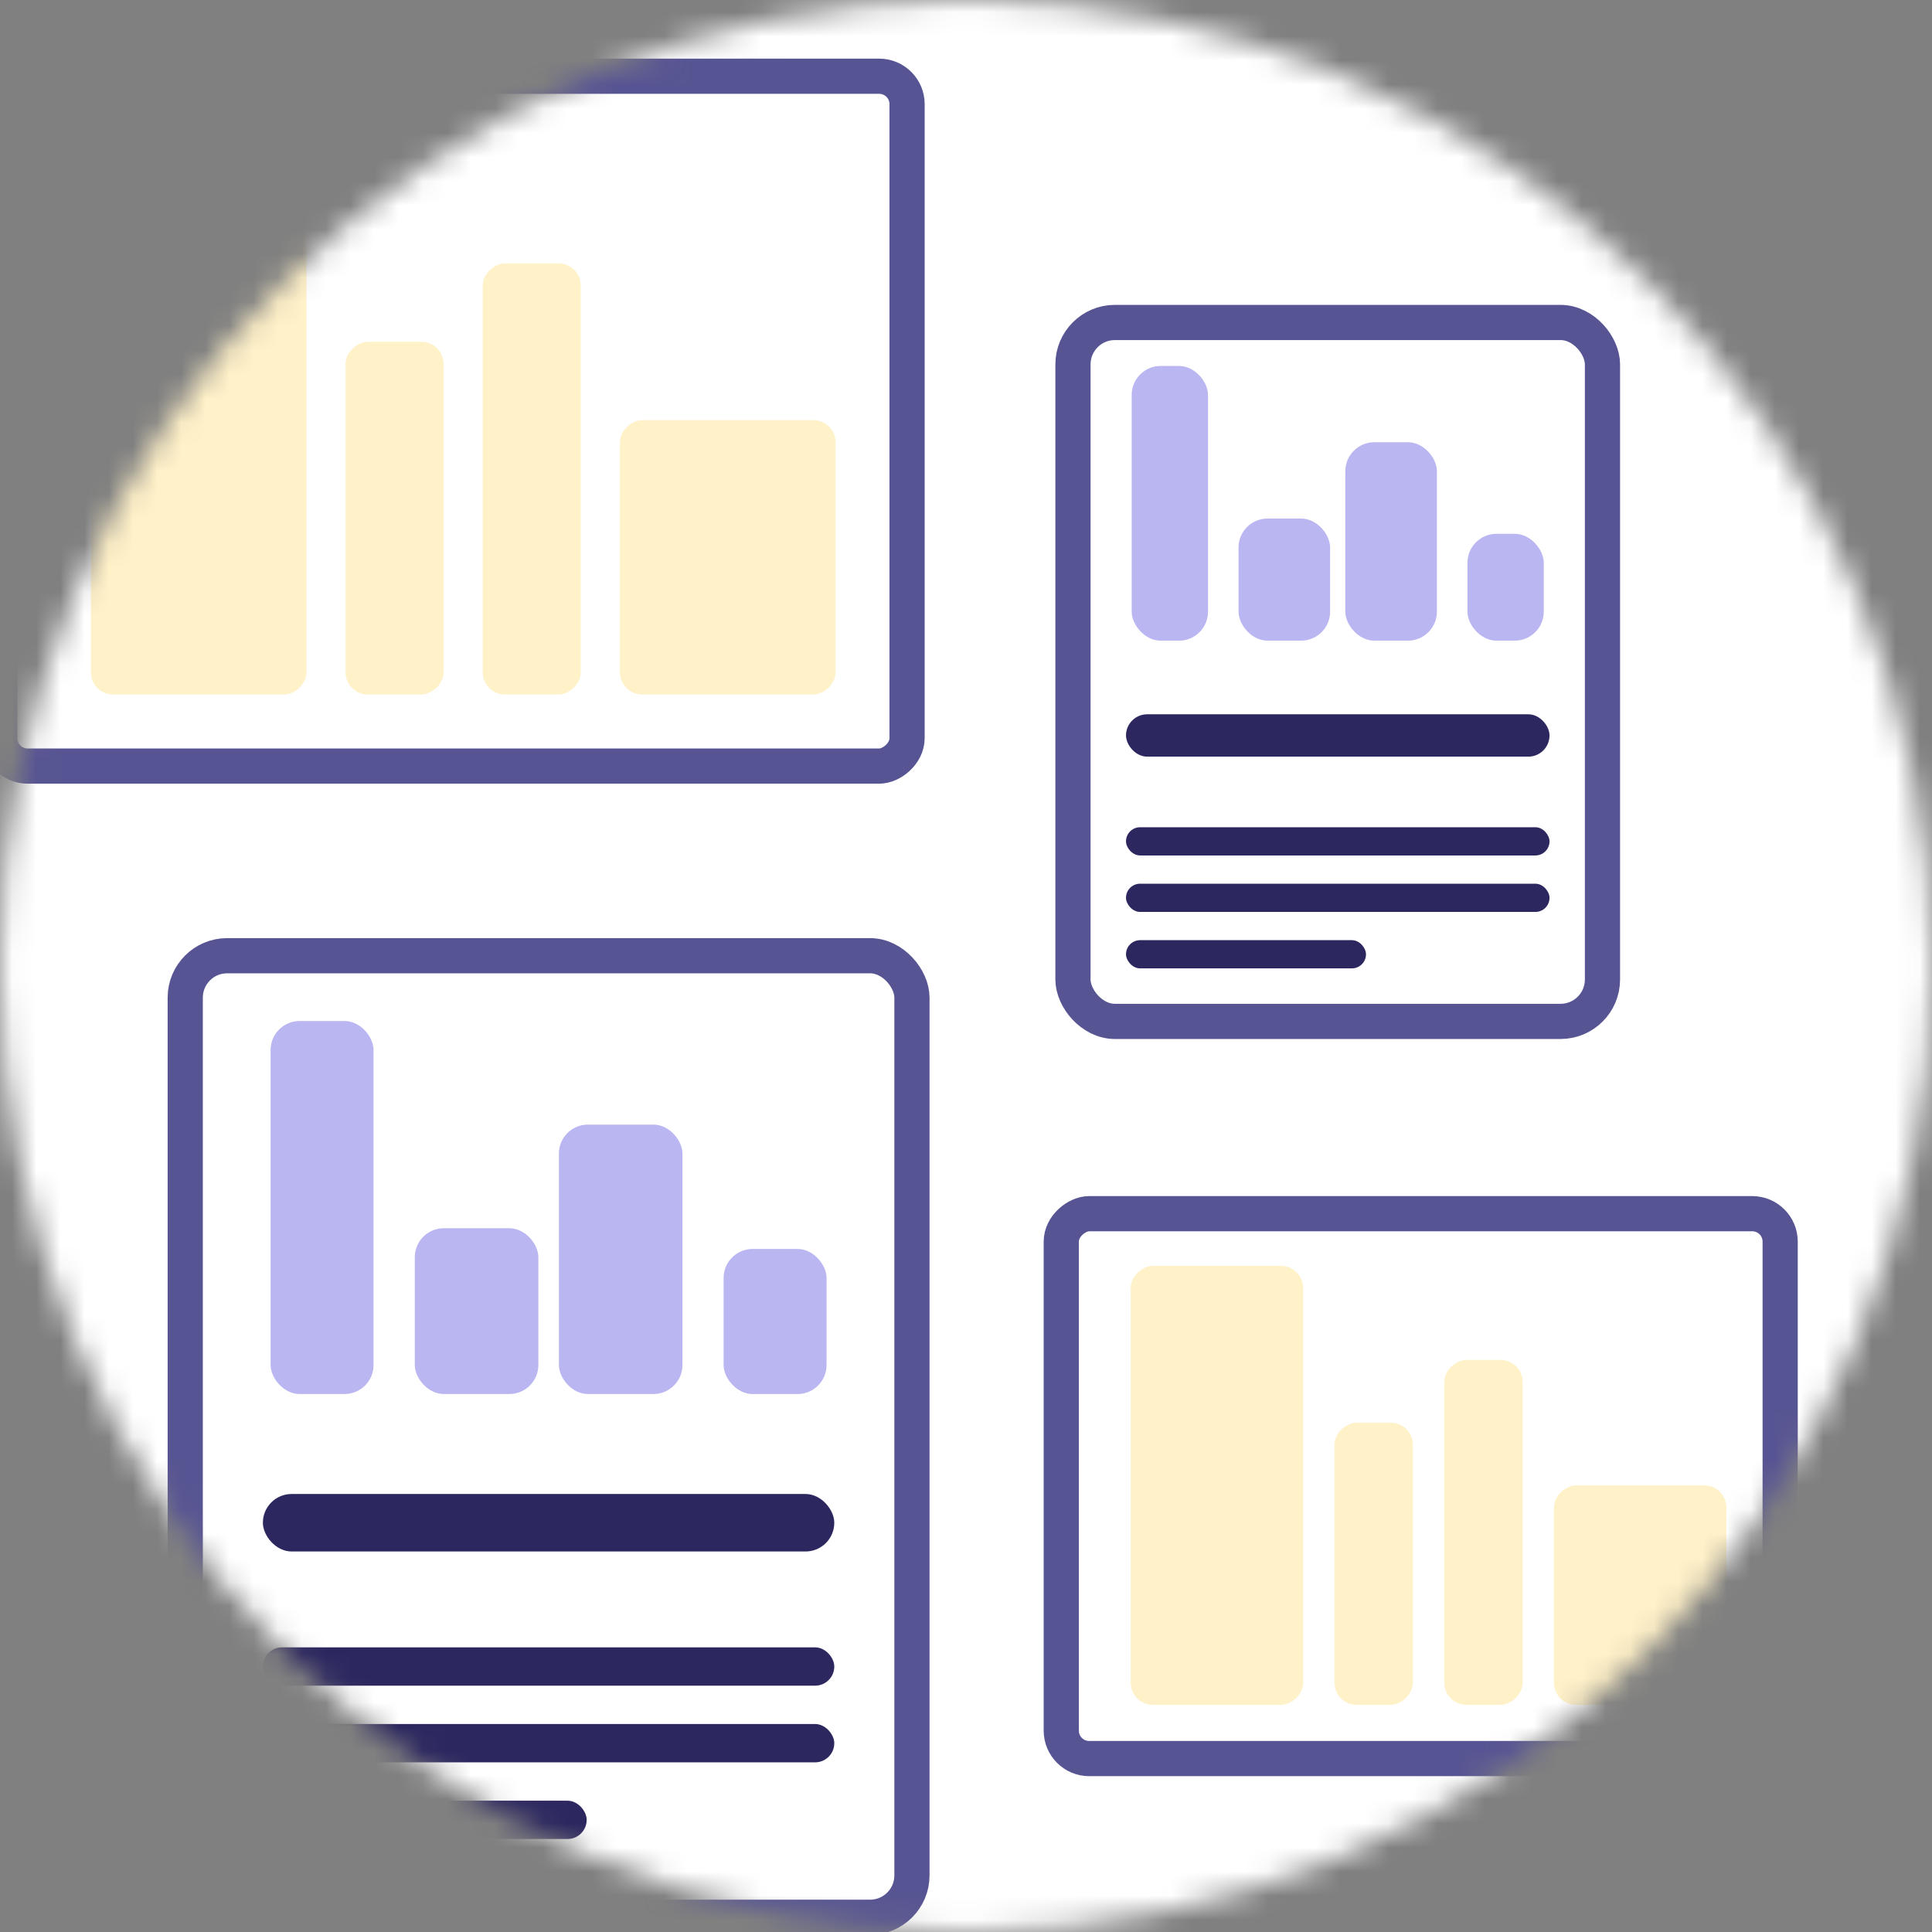
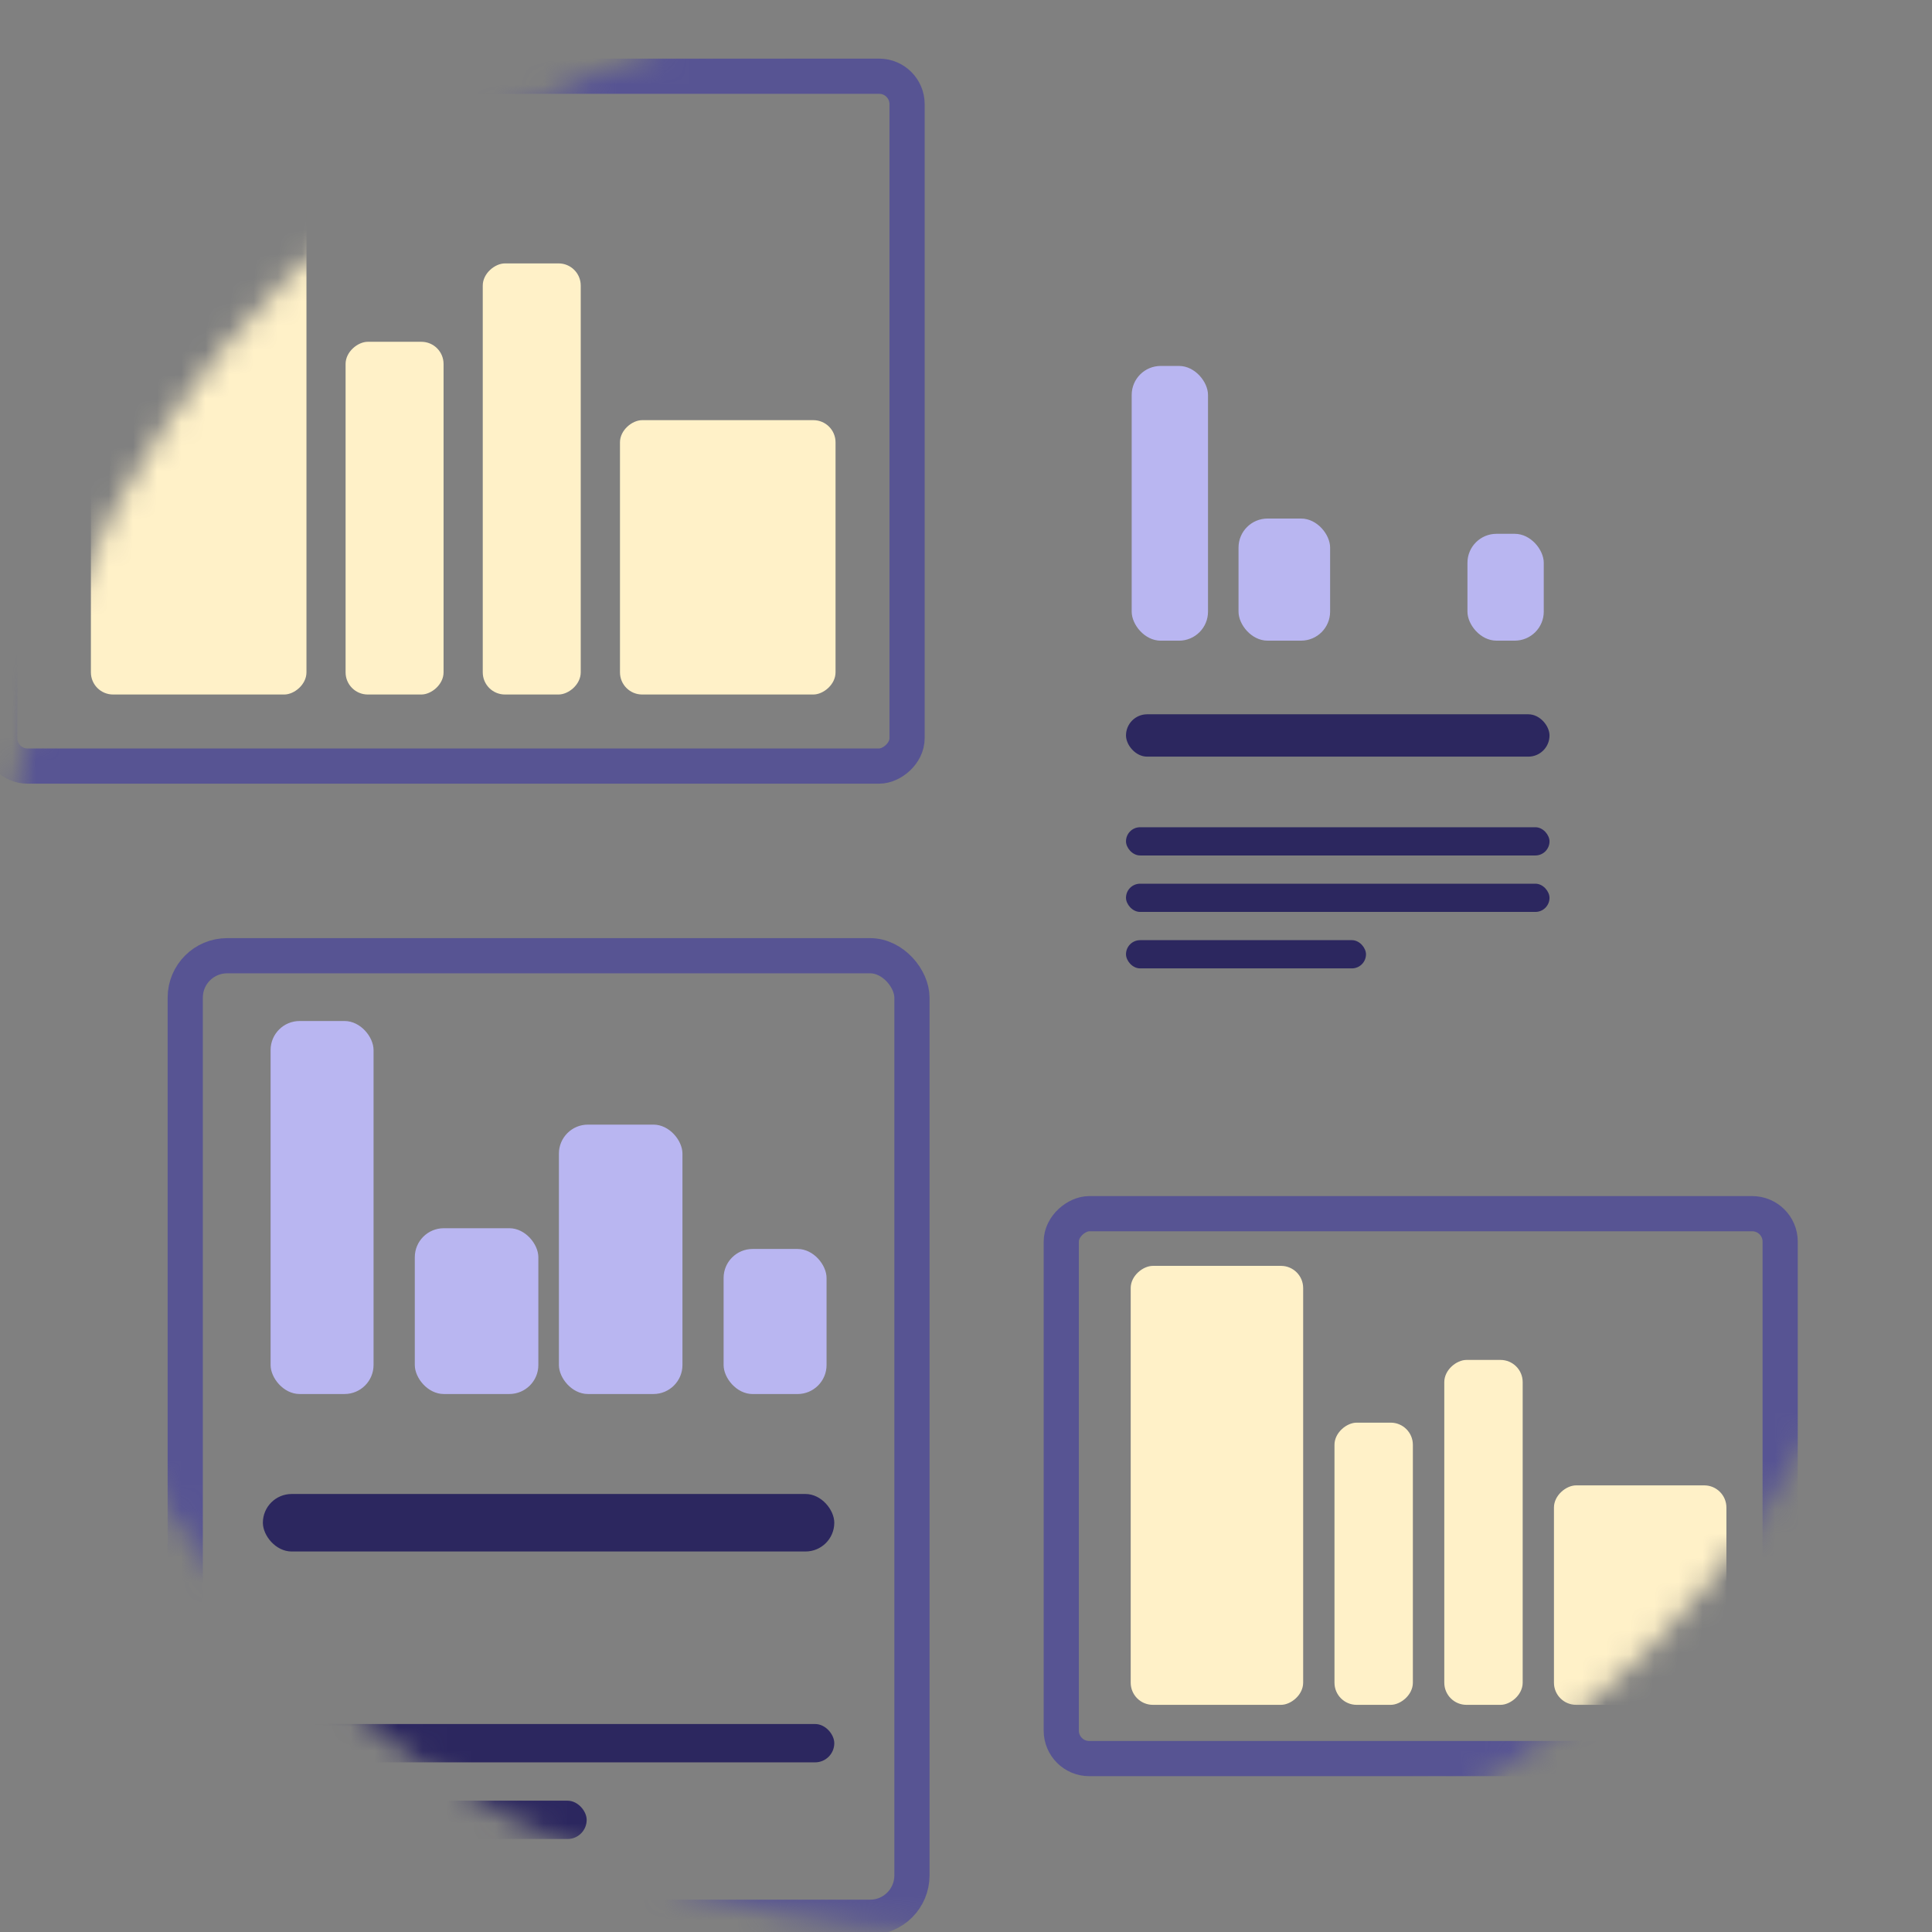
<svg xmlns="http://www.w3.org/2000/svg" width="80" height="80" viewBox="0 0 80 80" fill="none">
  <rect x="0" y="0" width="80" height="80" fill="#808080" stroke="none" />
  <mask id="mask0_3198_17806" style="mask-type:alpha" maskUnits="userSpaceOnUse" x="0" y="0" width="80" height="80">
    <circle cx="40" cy="40" r="40" fill="#E3F1FF" />
  </mask>
  <g mask="url(#mask0_3198_17806)">
-     <circle cx="40" cy="40" r="55.727" fill="white" />
    <rect x="7.67" y="39.574" width="30.092" height="39.817" rx="1.736" stroke="#575493" stroke-width="1.457" />
    <rect x="11.205" y="42.278" width="4.263" height="15.445" rx="1.201" fill="#B9B6F1" />
    <rect x="17.176" y="50.858" width="5.116" height="6.865" rx="1.201" fill="#B9B6F1" />
    <rect x="23.143" y="46.568" width="5.116" height="11.155" rx="1.201" fill="#B9B6F1" />
    <rect x="29.963" y="51.717" width="4.263" height="6.007" rx="1.201" fill="#B9B6F1" />
    <rect x="10.885" y="61.863" width="23.661" height="2.381" rx="1.191" fill="#2C275F" />
    <rect x="10.885" y="74.563" width="13.408" height="1.587" rx="0.794" fill="#2C275F" />
    <rect x="10.885" y="71.388" width="23.661" height="1.587" rx="0.794" fill="#2C275F" />
-     <rect x="10.885" y="68.213" width="23.661" height="1.587" rx="0.794" fill="#2C275F" />
-     <rect x="44.429" y="13.353" width="21.926" height="28.941" rx="1.736" stroke="#575493" stroke-width="1.457" />
    <rect x="46.861" y="15.153" width="3.16" height="11.376" rx="1.201" fill="#B9B6F1" />
    <rect x="51.285" y="21.472" width="3.792" height="5.056" rx="1.201" fill="#B9B6F1" />
-     <rect x="55.707" y="18.312" width="3.792" height="8.216" rx="1.201" fill="#B9B6F1" />
    <rect x="60.764" y="22.104" width="3.16" height="4.424" rx="1.201" fill="#B9B6F1" />
    <rect x="46.625" y="29.577" width="17.537" height="1.754" rx="0.877" fill="#2C275F" />
    <rect x="46.625" y="38.93" width="9.938" height="1.169" rx="0.585" fill="#2C275F" />
    <rect x="46.625" y="36.592" width="17.537" height="1.169" rx="0.585" fill="#2C275F" />
    <rect x="46.625" y="34.254" width="17.537" height="1.169" rx="0.585" fill="#2C275F" />
    <rect x="-0.012" y="31.722" width="28.566" height="37.572" rx="1.157" transform="rotate(-90 -0.012 31.722)" stroke="#575493" stroke-width="1.457" />
    <rect x="3.764" y="28.758" width="22.72" height="8.926" rx="0.918" transform="rotate(-90 3.764 28.758)" fill="#FFF1C8" />
    <rect x="25.672" y="28.758" width="11.36" height="8.926" rx="0.918" transform="rotate(-90 25.672 28.758)" fill="#FFF1C8" />
    <rect x="14.31" y="28.758" width="14.605" height="4.057" rx="0.918" transform="rotate(-90 14.31 28.758)" fill="#FFF1C8" />
    <rect x="19.99" y="28.758" width="17.851" height="4.057" rx="0.918" transform="rotate(-90 19.99 28.758)" fill="#FFF1C8" />
    <rect x="43.945" y="72.819" width="22.563" height="29.768" rx="1.157" transform="rotate(-90 43.945 72.819)" stroke="#575493" stroke-width="1.457" />
    <rect x="46.82" y="70.594" width="18.177" height="7.141" rx="0.918" transform="rotate(-90 46.82 70.594)" fill="#FFF1C8" />
    <rect x="64.346" y="70.594" width="9.088" height="7.141" rx="0.918" transform="rotate(-90 64.346 70.594)" fill="#FFF1C8" />
    <rect x="55.258" y="70.594" width="11.685" height="3.246" rx="0.918" transform="rotate(-90 55.258 70.594)" fill="#FFF1C8" />
    <rect x="59.805" y="70.594" width="14.282" height="3.246" rx="0.918" transform="rotate(-90 59.805 70.594)" fill="#FFF1C8" />
  </g>
</svg>